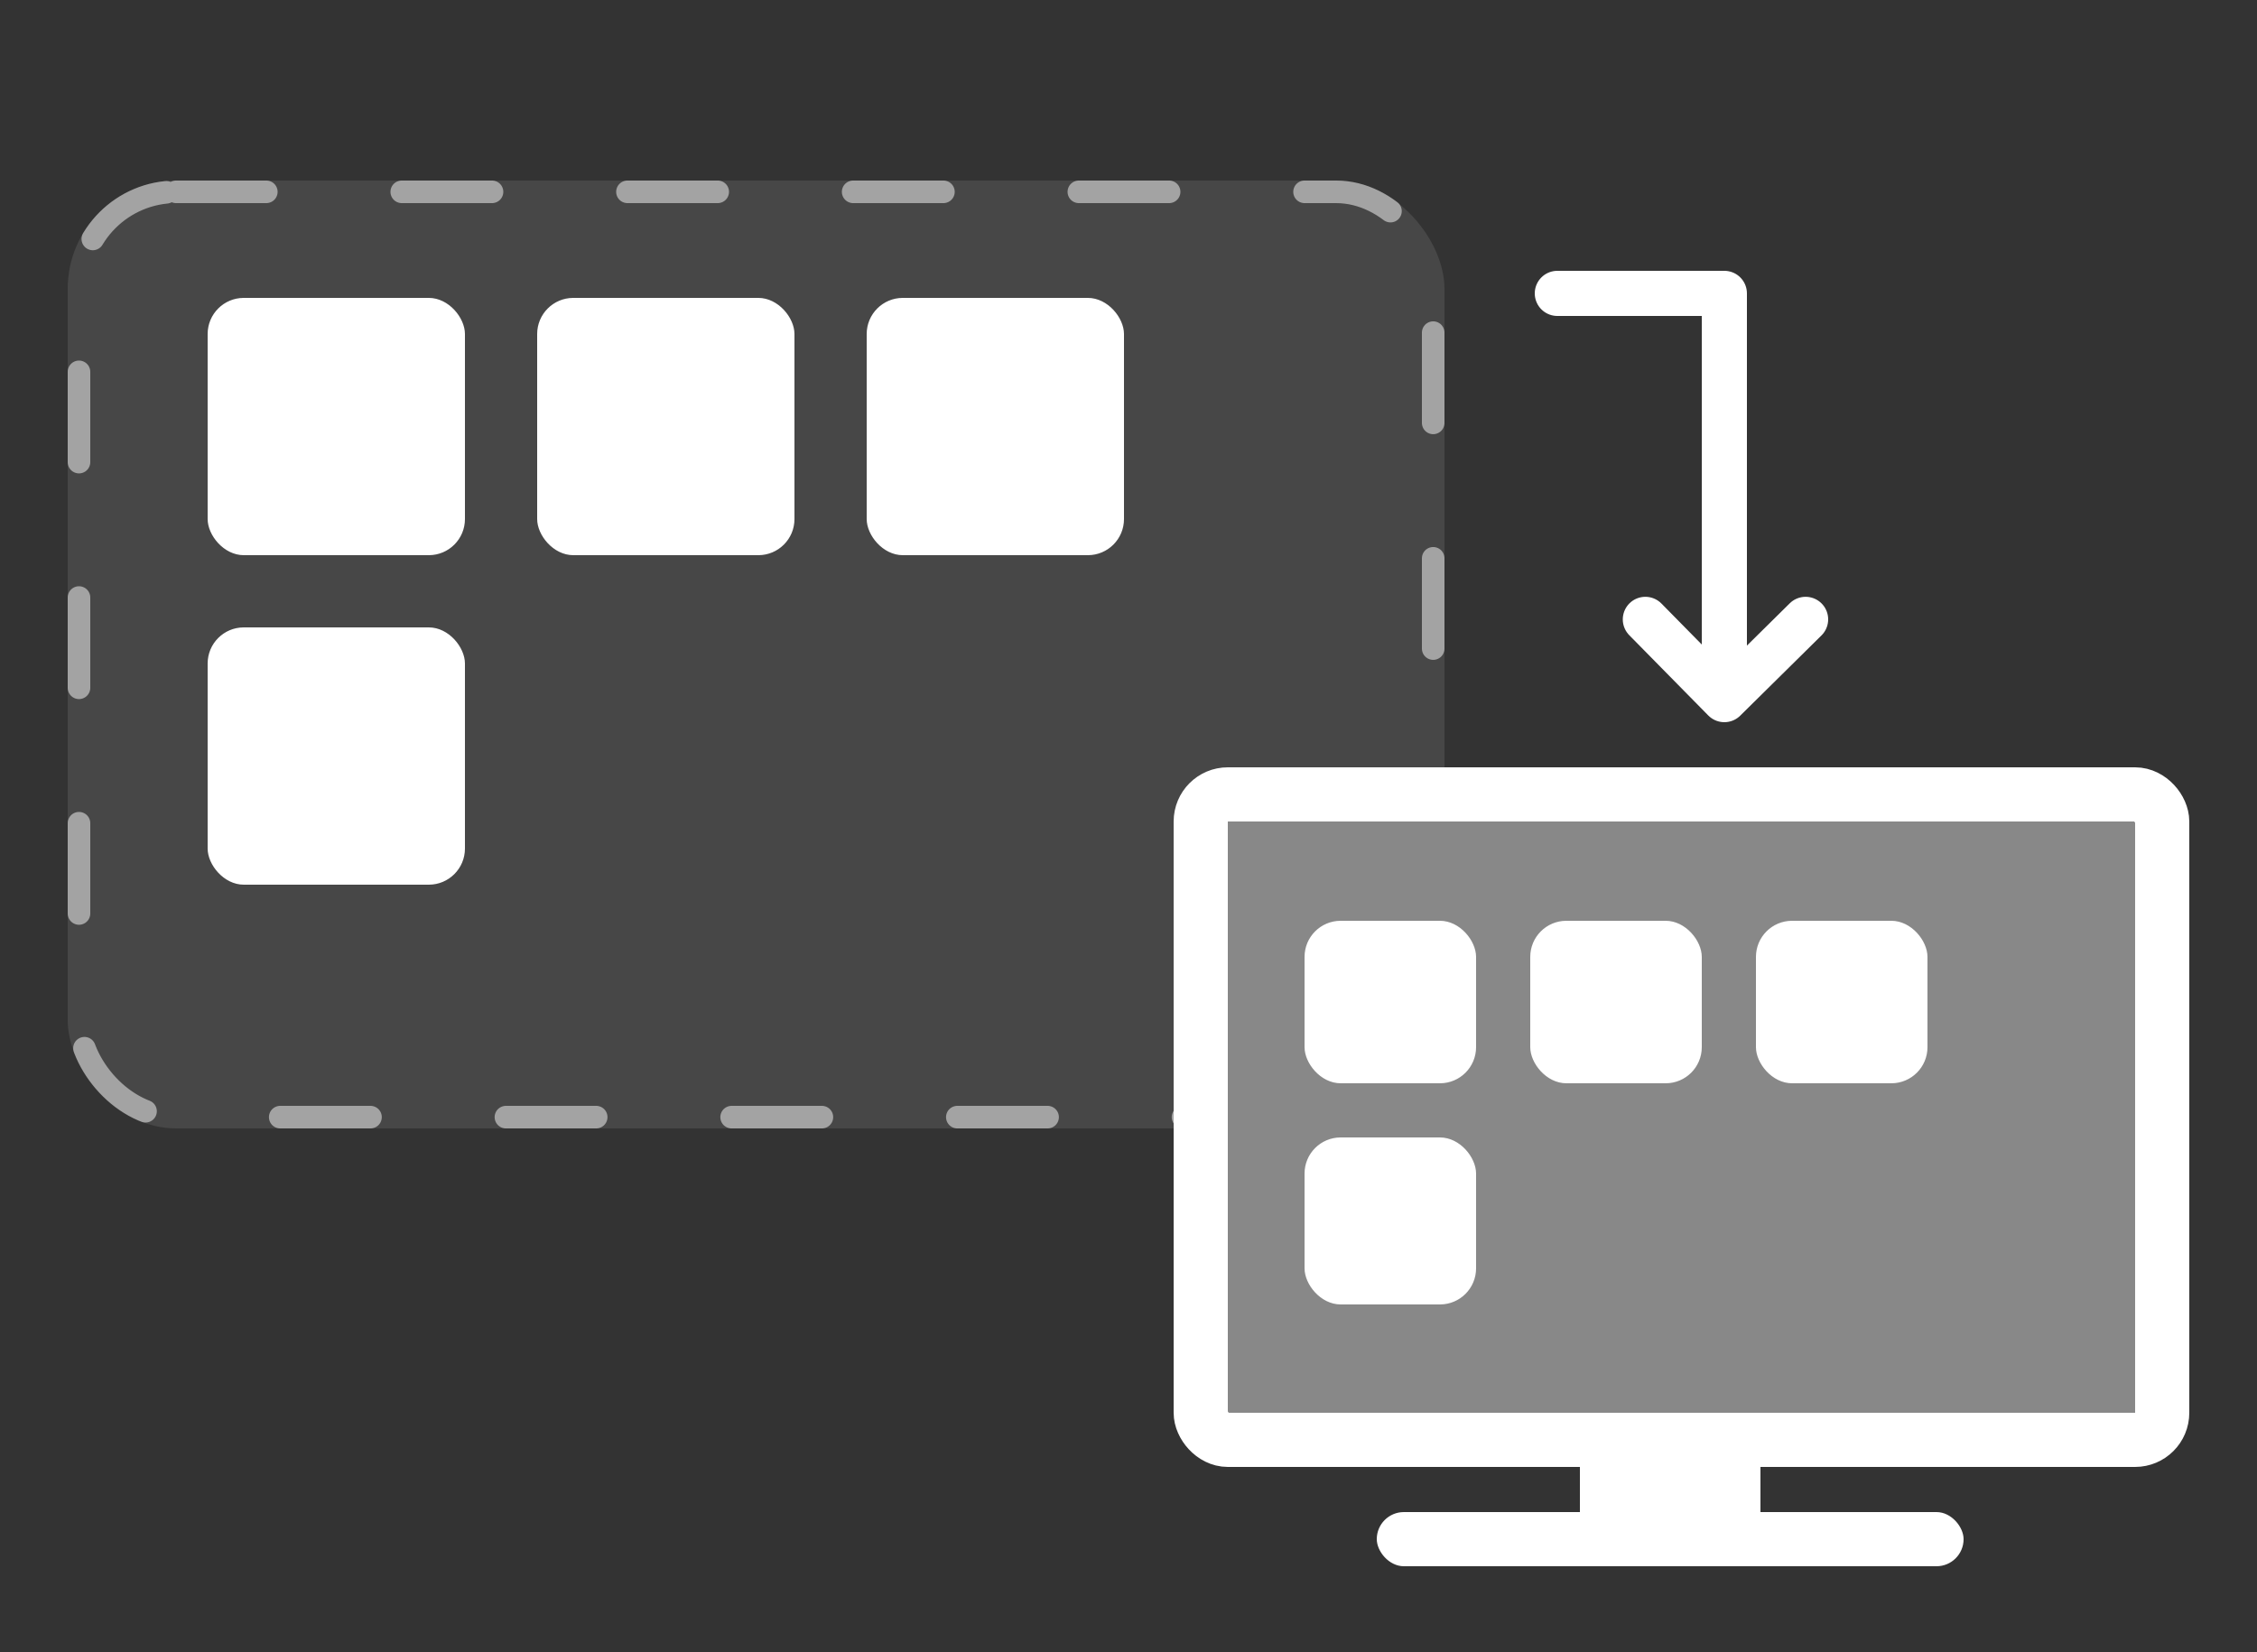
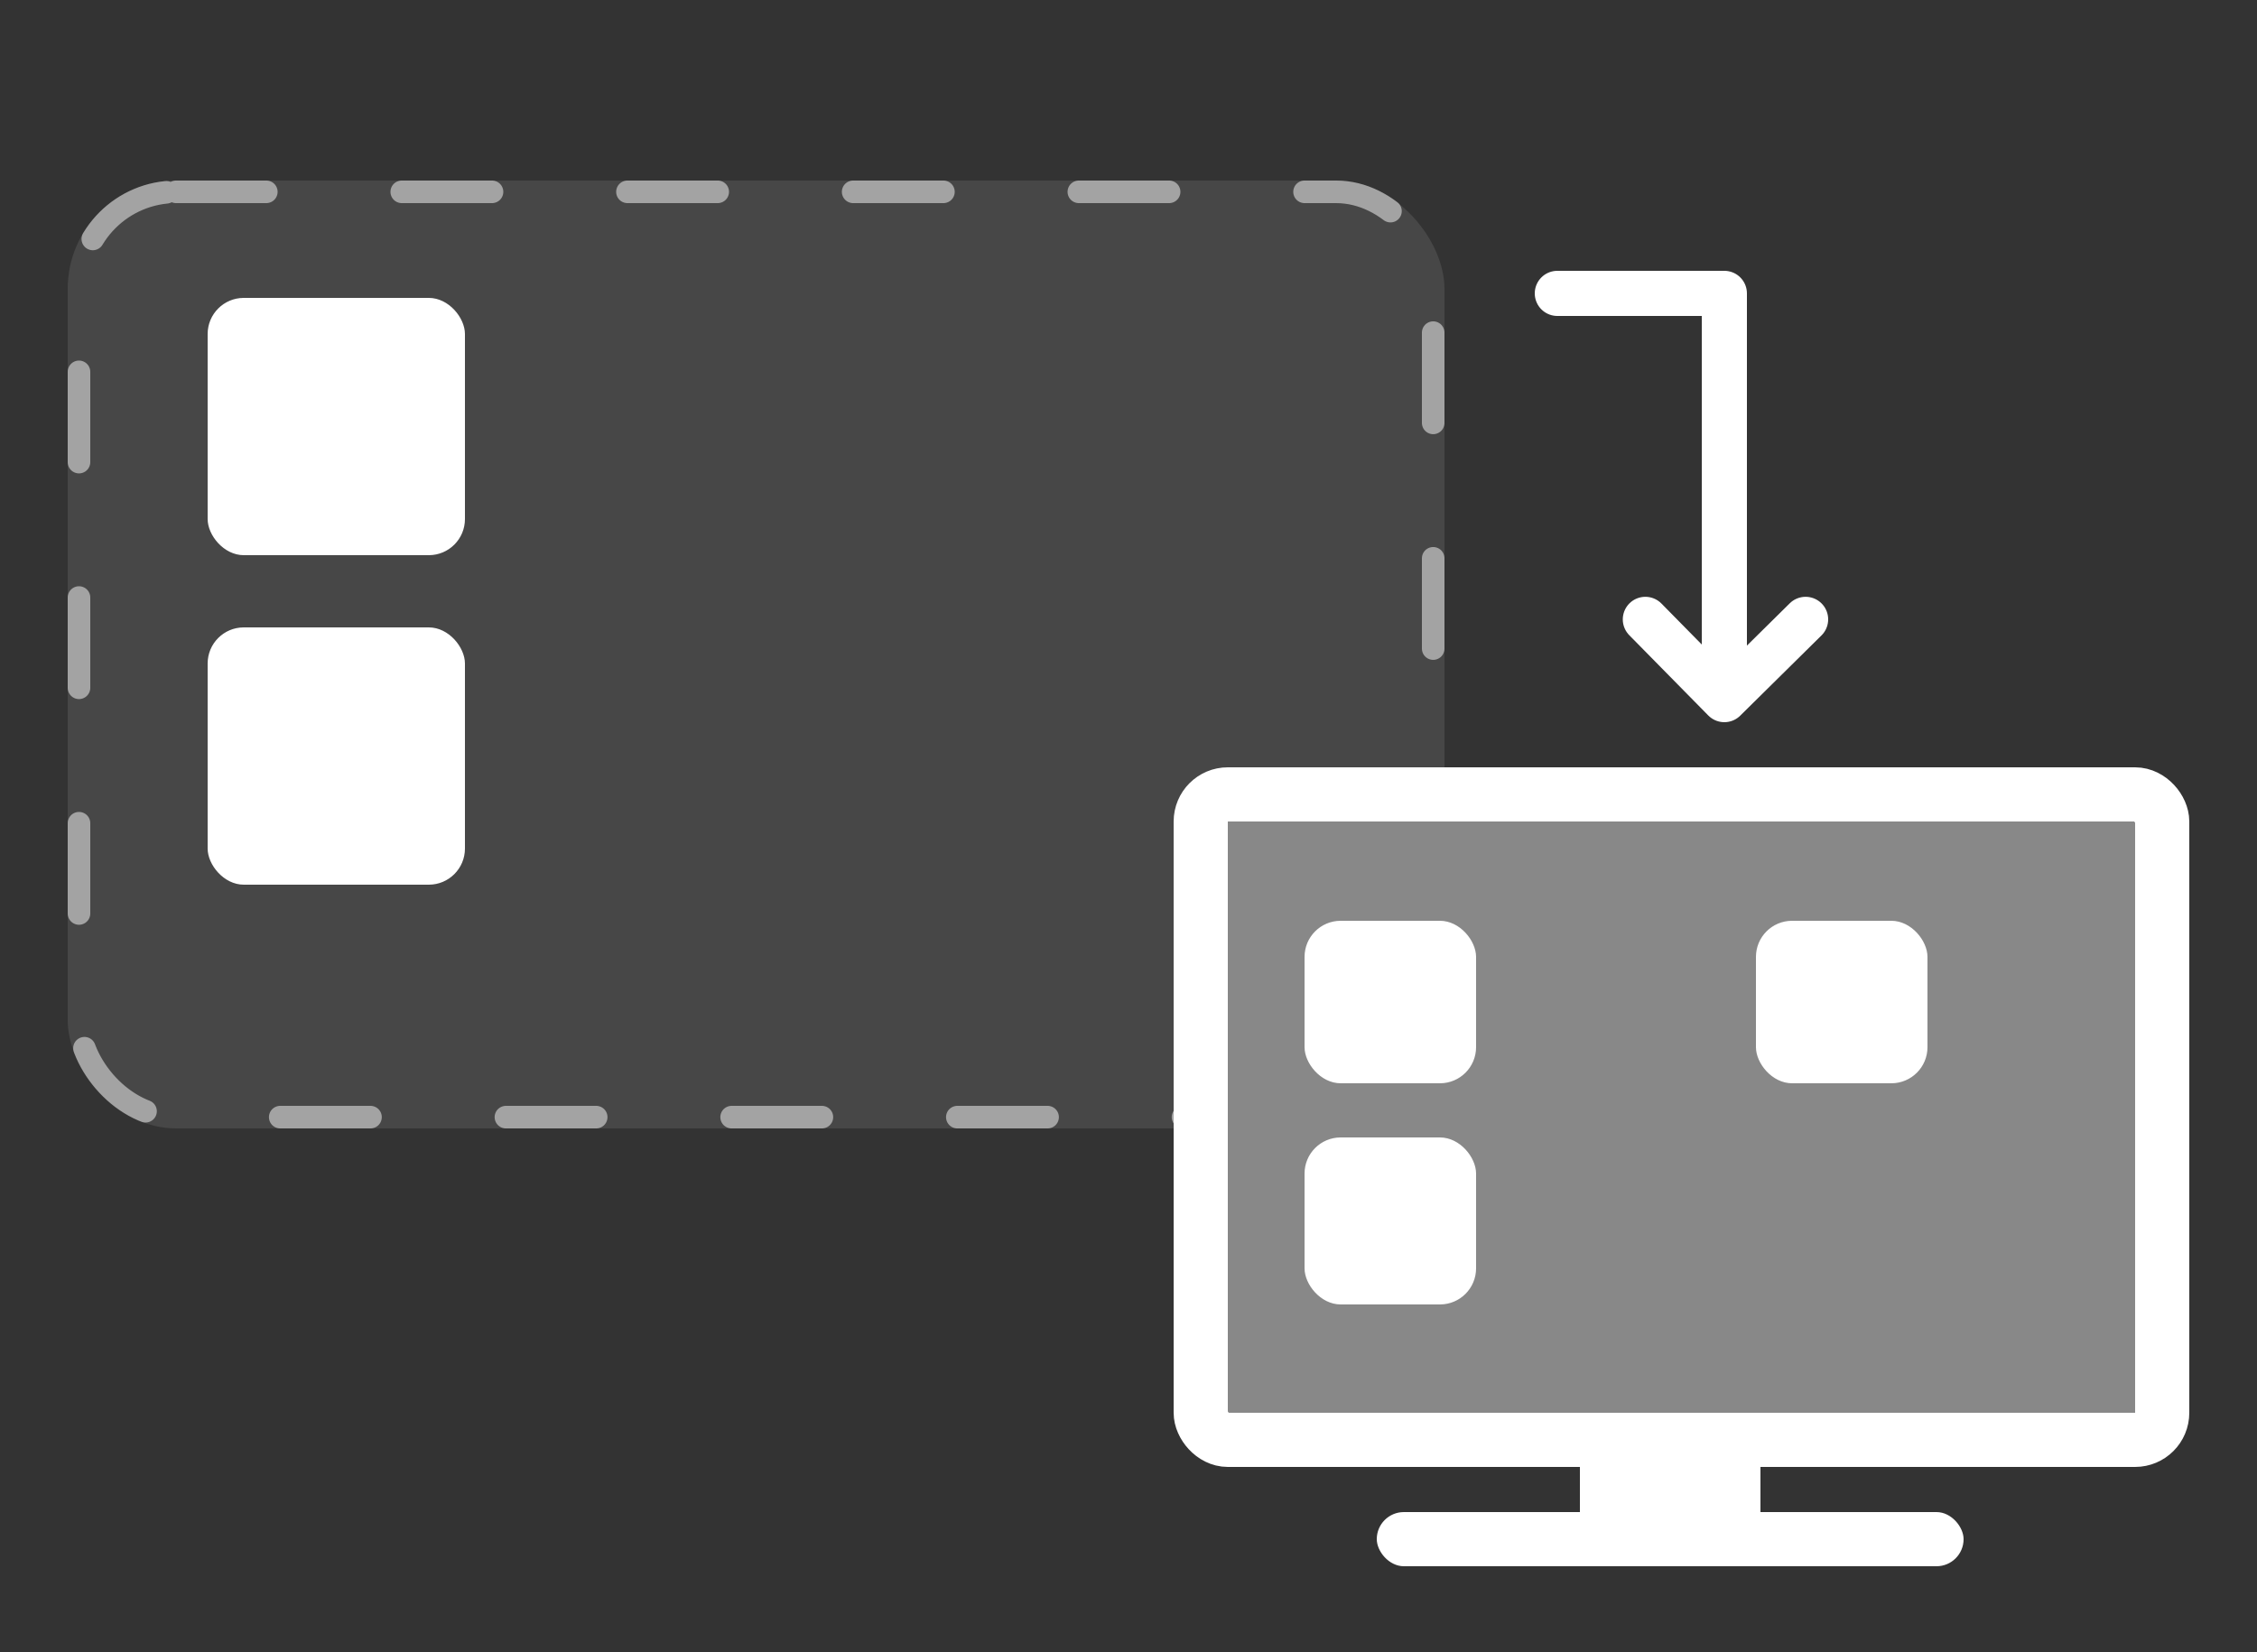
<svg xmlns="http://www.w3.org/2000/svg" width="500" height="366" fill="none">
  <rect width="100%" height="100%" fill="#333333" stroke="none" />
  <rect width="305" height="210" x="15" y="40" fill="#fff" fill-opacity=".1" rx="24" />
  <rect width="300" height="205" x="17.5" y="42.5" stroke="#fff" stroke-dasharray="20 30" stroke-linecap="round" stroke-linejoin="round" stroke-opacity=".5" stroke-width="5" rx="21.5" />
  <path fill="#888" d="M269 178h210v138H269z" />
  <rect width="213" height="143" x="266" y="176" stroke="#fff" stroke-width="12" rx="6" />
  <rect width="57" height="57" x="46" y="66" fill="#fff" rx="8" />
-   <rect width="57" height="57" x="119" y="66" fill="#fff" rx="8" />
-   <rect width="57" height="57" x="192" y="66" fill="#fff" rx="8" />
  <rect width="57" height="57" x="46" y="139" fill="#fff" rx="8" />
  <rect width="38" height="36" x="289" y="204" fill="#fff" rx="8" />
-   <rect width="38" height="36" x="339" y="204" fill="#fff" rx="8" />
  <rect width="38" height="36" x="389" y="204" fill="#fff" rx="8" />
  <rect width="38" height="37" x="289" y="252" fill="#fff" rx="8" />
  <path stroke="#fff" stroke-linecap="round" stroke-linejoin="round" stroke-width="10" d="M345 65h37v90m0 0-17.5-17.778M382 155l18-17.778" />
  <rect width="130" height="12" x="305" y="335" fill="#fff" rx="6" />
  <path fill="#fff" d="M350 325h40v12h-40z" />
</svg>